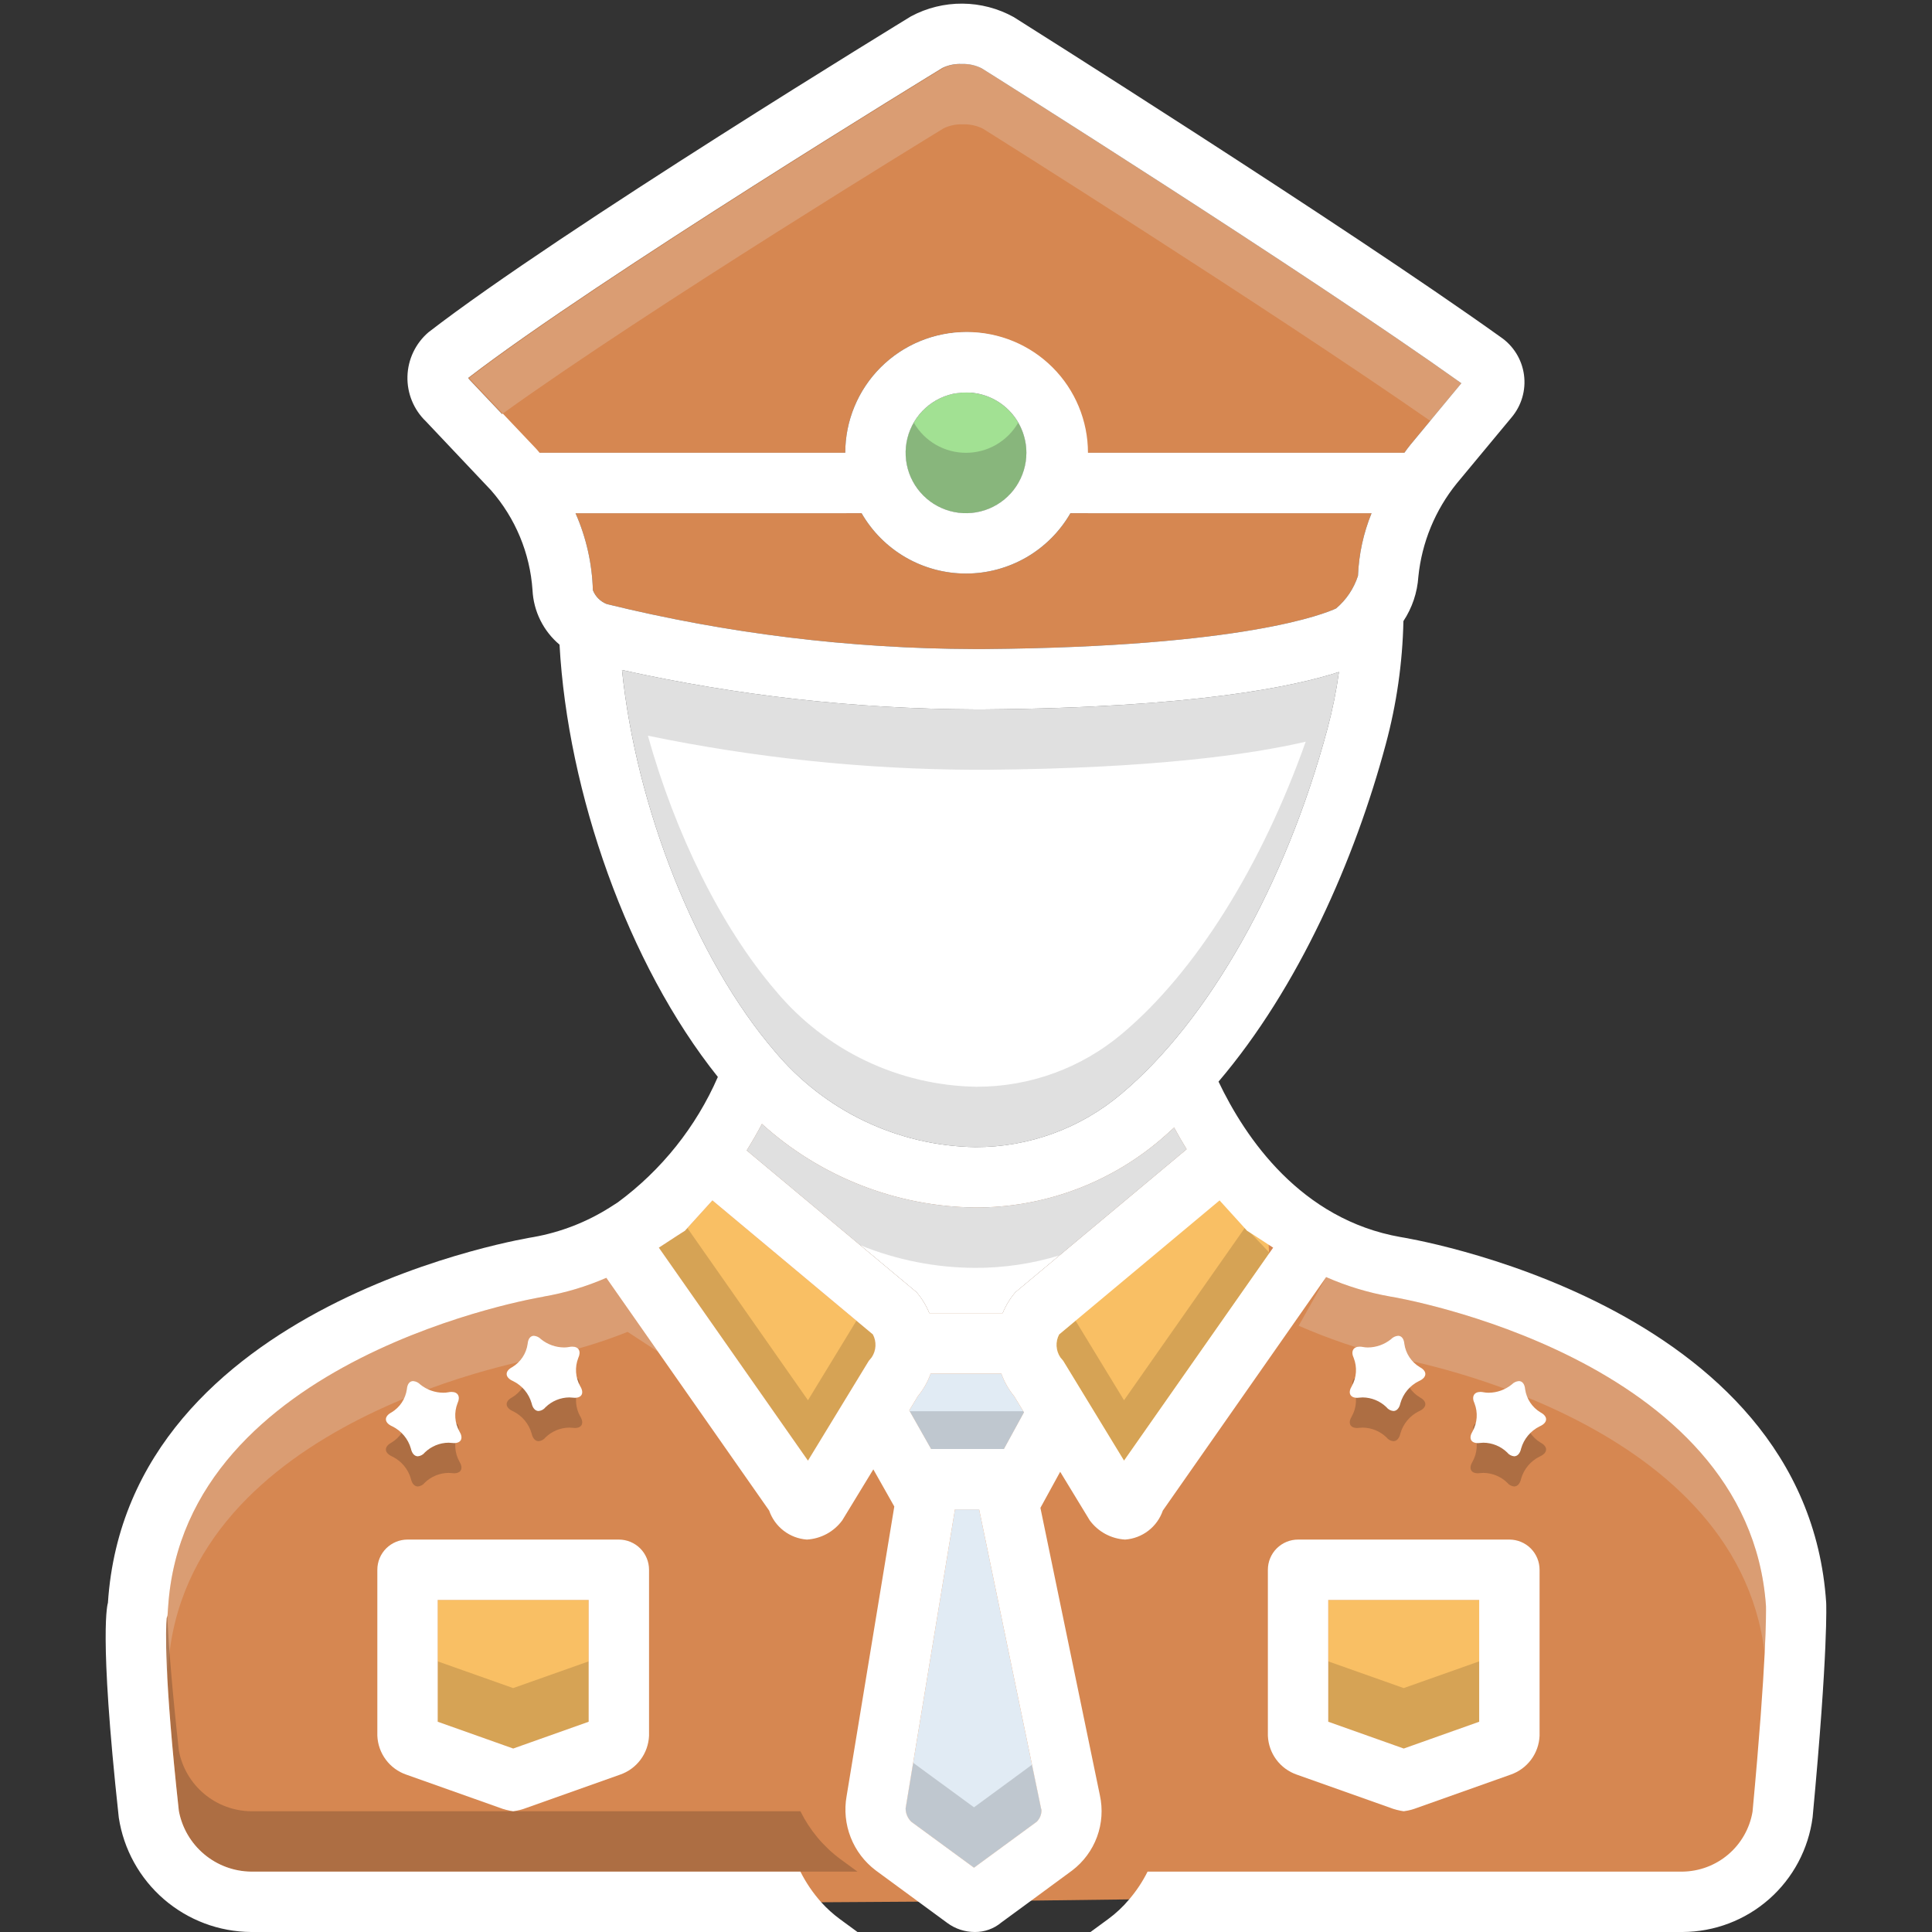
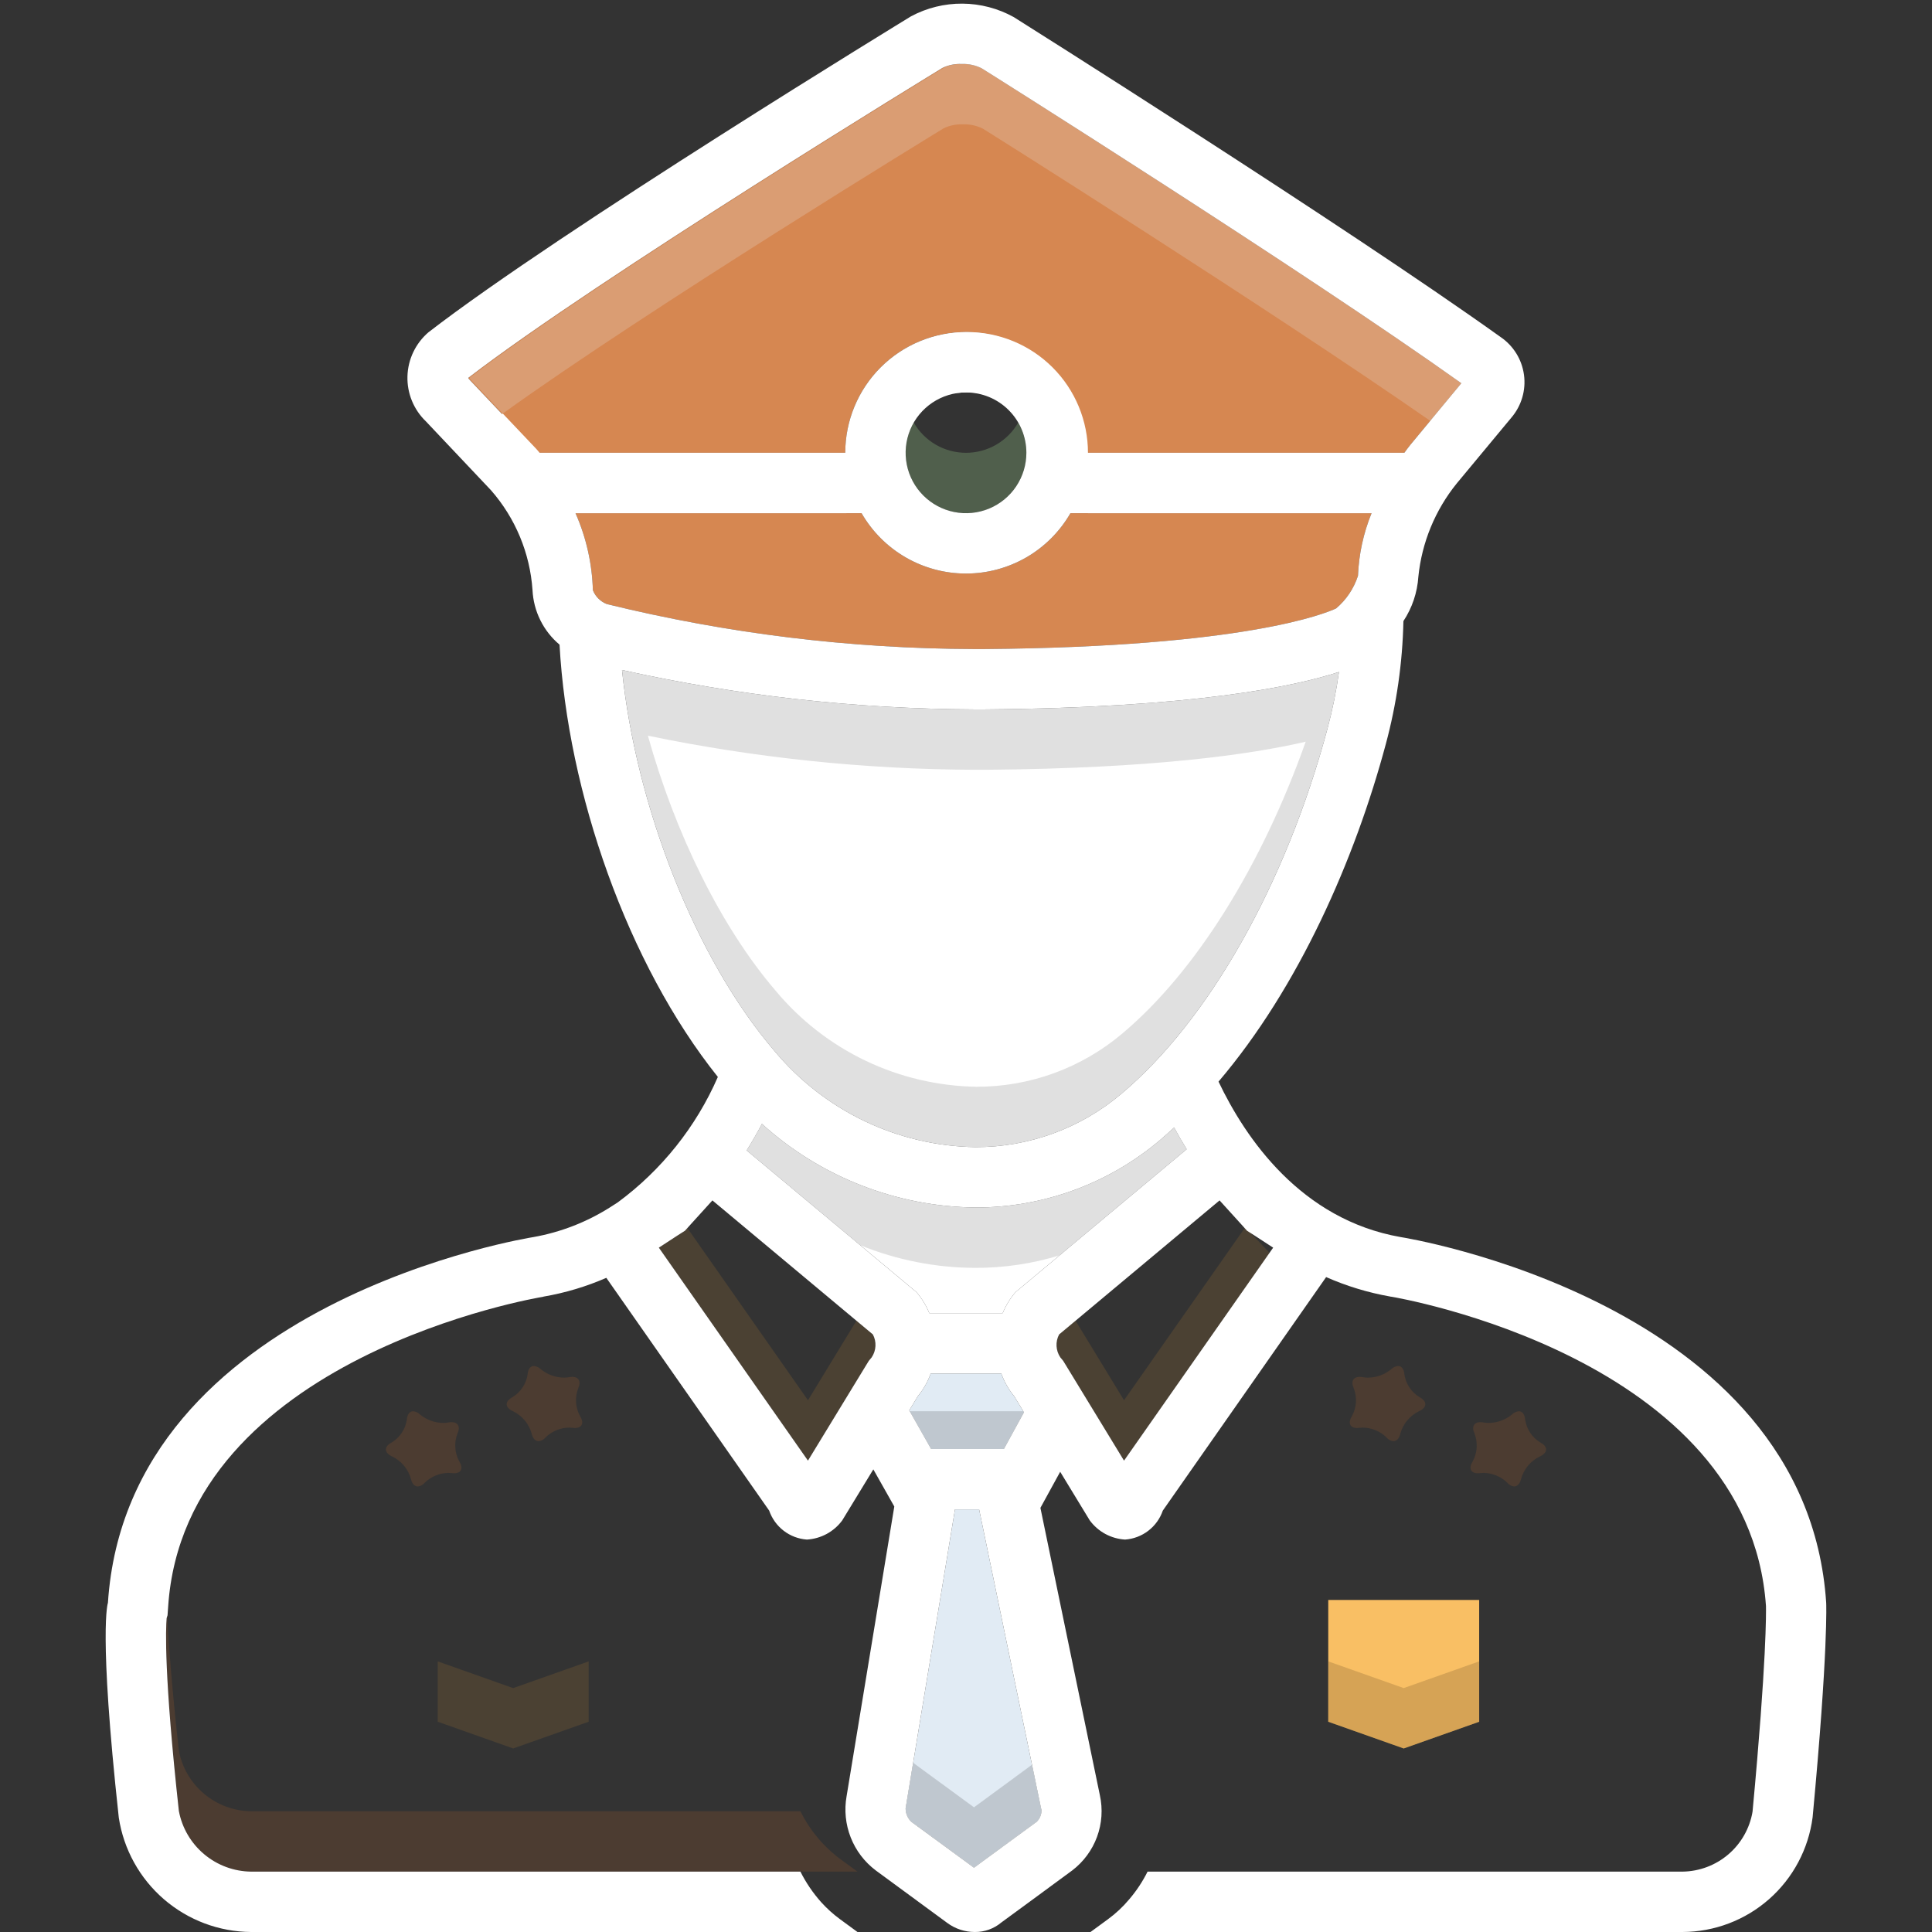
<svg xmlns="http://www.w3.org/2000/svg" width="116" height="116" viewBox="0 0 116 116" fill="none">
  <rect x="0" y="0" width="116" height="116" fill="#333333" stroke="none" />
  <g clip-path="url(#clip0_2_796)">
    <path d="M80.393 40.346C80.235 41.492 80.005 42.627 79.705 43.745C77.203 53.079 72.573 61.272 67.325 65.676C64.877 67.75 61.77 68.885 58.562 68.875C56.256 68.839 53.986 68.306 51.905 67.311C49.825 66.316 47.984 64.883 46.509 63.111C41.778 57.601 38.189 48.448 37.347 40.228C44.28 41.769 51.359 42.562 58.462 42.594H59.142C71.73 42.494 77.747 41.207 80.393 40.346Z" fill="white" />
    <path opacity="0.2" d="M81.042 38.969C80.784 39.033 53.752 41.157 53.054 41.121C46.447 40.731 35.868 37.991 35.684 37.949C36.671 45.951 40.263 59.93 44.83 65.25C47.975 68.911 60.039 70.008 60.039 70.008C60.229 69.999 60.877 69.132 61.059 69.114C63.804 68.851 66.596 68.299 68.762 66.496C74.009 62.092 78.541 53.401 81.042 44.066C81.224 43.405 80.915 39.639 81.042 38.969ZM67.389 62.051C64.941 64.125 61.834 65.259 58.625 65.25C56.32 65.214 54.049 64.681 51.969 63.686C49.888 62.691 48.047 61.258 46.572 59.486C43.275 55.646 40.533 50.018 38.901 44.173C45.349 45.506 51.914 46.191 58.498 46.219H59.178C69.232 46.139 75.096 45.301 78.396 44.532C75.75 51.992 71.788 58.352 67.389 62.051Z" fill="#676868" />
-     <path d="M98.482 81.717C96.044 78.028 76.125 77.847 76.125 73.406C76.125 73.026 76.134 72.636 76.152 72.255C74.112 70.232 72.452 67.859 71.249 65.25C71.249 65.25 58.245 78.237 44.832 65.25C44.832 65.25 40.935 74.92 32.779 76.279C24.623 77.638 9.062 83.982 9.362 94.857C9.67 105.732 9.362 111.17 9.362 111.17C9.362 111.17 10.268 114.487 18.877 114.342C20.916 114.305 33.912 114.314 49.309 114.215C51.221 114.206 53.17 114.187 55.136 114.178C57.375 114.151 59.649 114.133 61.915 114.115C63.873 114.088 65.839 114.07 67.796 114.042C88.015 113.789 106.783 113.254 106.783 112.139L108.523 93.498L98.482 81.717ZM45.748 67.479C49.262 70.662 53.821 72.448 58.562 72.5C62.623 72.51 66.556 71.074 69.654 68.449C69.935 68.213 70.216 67.951 70.497 67.697C70.724 68.123 70.978 68.558 71.249 69.002L60.972 77.584C60.65 77.96 60.39 78.385 60.202 78.844H55.798C55.61 78.385 55.35 77.96 55.028 77.584L44.832 69.074C45.167 68.531 45.476 67.996 45.748 67.479Z" fill="#D68751" />
-     <path opacity="0.3" d="M105.95 99.243C104.237 84.961 83.756 81.517 83.538 81.481H83.511L83.475 81.472C81.592 81.004 79.752 80.377 77.975 79.599L79.623 76.678C80.855 77.221 82.148 77.613 83.475 77.847L83.511 77.856H83.538C83.756 77.892 104.998 81.463 106.031 96.425C106.031 96.588 106.049 97.376 105.95 99.243ZM36.404 76.723L39.513 81.164L37.682 79.968C36.054 80.618 34.37 81.122 32.652 81.472L32.616 81.481L32.589 81.49C32.38 81.517 11.083 85.097 10.096 100.095L10.059 100.612L10.041 100.675C9.96 99.505 9.948 98.331 10.005 97.159L10.059 96.987L10.096 96.47C11.083 81.472 32.38 77.892 32.589 77.865L32.616 77.856L32.652 77.847C33.943 77.624 35.203 77.247 36.404 76.723Z" fill="#E5D0C3" />
    <path opacity="0.4" d="M34.361 82.667C34.295 82.668 34.229 82.675 34.165 82.688C34.068 82.707 33.97 82.716 33.872 82.715C33.367 82.713 32.878 82.538 32.484 82.221C32.371 82.103 32.219 82.03 32.056 82.016C31.853 82.016 31.706 82.186 31.68 82.506C31.639 82.792 31.534 83.065 31.374 83.306C31.214 83.547 31.002 83.749 30.754 83.897C30.288 84.144 30.313 84.521 30.811 84.737C31.078 84.869 31.315 85.055 31.506 85.284C31.696 85.513 31.837 85.779 31.919 86.066C31.985 86.371 32.146 86.531 32.339 86.531C32.421 86.524 32.501 86.499 32.573 86.459C32.645 86.419 32.709 86.365 32.759 86.299C33.141 85.93 33.65 85.722 34.181 85.716C34.244 85.716 34.307 85.72 34.37 85.728C34.418 85.735 34.466 85.739 34.514 85.739C34.941 85.739 35.086 85.443 34.832 85.032C34.691 84.778 34.607 84.495 34.588 84.205C34.568 83.915 34.613 83.624 34.718 83.352C34.909 82.945 34.747 82.667 34.361 82.667ZM27.11 85.386C27.044 85.386 26.979 85.393 26.914 85.407C26.817 85.426 26.719 85.435 26.621 85.434C26.116 85.431 25.627 85.257 25.234 84.94C25.12 84.822 24.968 84.749 24.805 84.734C24.602 84.734 24.455 84.905 24.429 85.225C24.388 85.511 24.284 85.784 24.124 86.025C23.964 86.265 23.752 86.467 23.505 86.616C23.038 86.862 23.063 87.24 23.561 87.456C23.828 87.588 24.065 87.774 24.256 88.003C24.447 88.232 24.588 88.498 24.67 88.784C24.736 89.09 24.896 89.25 25.09 89.25C25.172 89.242 25.251 89.218 25.323 89.178C25.396 89.138 25.459 89.084 25.509 89.018C25.891 88.649 26.4 88.44 26.931 88.435C26.994 88.435 27.057 88.439 27.119 88.447C27.168 88.454 27.216 88.457 27.265 88.457C27.691 88.457 27.835 88.162 27.582 87.751C27.441 87.497 27.357 87.214 27.338 86.924C27.318 86.633 27.363 86.342 27.468 86.071C27.659 85.664 27.497 85.386 27.11 85.386ZM81.486 85.739C81.534 85.739 81.582 85.735 81.63 85.728C81.693 85.72 81.756 85.716 81.819 85.716C82.35 85.722 82.859 85.931 83.241 86.299C83.291 86.365 83.355 86.419 83.427 86.459C83.499 86.499 83.579 86.524 83.661 86.531C83.854 86.531 84.015 86.371 84.081 86.066C84.163 85.779 84.304 85.513 84.495 85.284C84.685 85.055 84.922 84.869 85.189 84.737C85.687 84.521 85.712 84.144 85.246 83.897C84.998 83.749 84.786 83.547 84.626 83.306C84.466 83.065 84.361 82.792 84.32 82.506C84.293 82.187 84.147 82.016 83.944 82.016C83.781 82.03 83.629 82.103 83.516 82.221C83.122 82.539 82.633 82.713 82.128 82.716C82.03 82.717 81.932 82.708 81.835 82.689C81.771 82.675 81.705 82.668 81.639 82.667C81.253 82.667 81.09 82.945 81.281 83.352C81.386 83.624 81.431 83.915 81.411 84.205C81.392 84.496 81.308 84.778 81.167 85.032C80.914 85.443 81.059 85.739 81.486 85.739ZM88.736 88.458C88.784 88.458 88.832 88.454 88.88 88.447C88.943 88.439 89.006 88.435 89.069 88.435C89.6 88.441 90.109 88.649 90.491 89.018C90.541 89.084 90.604 89.138 90.677 89.178C90.749 89.218 90.828 89.242 90.91 89.25C91.103 89.25 91.264 89.09 91.33 88.784C91.412 88.498 91.553 88.232 91.744 88.003C91.935 87.774 92.172 87.588 92.439 87.456C92.937 87.24 92.962 86.862 92.496 86.616C92.248 86.467 92.036 86.265 91.876 86.025C91.716 85.784 91.612 85.511 91.571 85.225C91.544 84.906 91.397 84.734 91.195 84.734C91.032 84.749 90.879 84.822 90.766 84.94C90.373 85.257 89.884 85.432 89.379 85.435C89.281 85.436 89.183 85.427 89.086 85.408C89.022 85.394 88.956 85.387 88.889 85.386C88.503 85.386 88.34 85.664 88.531 86.071C88.636 86.342 88.681 86.633 88.661 86.924C88.642 87.214 88.558 87.497 88.417 87.751C88.164 88.162 88.309 88.458 88.736 88.458Z" fill="#72492D" />
-     <path d="M76.343 76.506L67.117 88.858L62.821 82.251L62.649 81.979L62.432 81.735C62.267 81.508 62.17 81.239 62.154 80.96C62.138 80.68 62.203 80.402 62.341 80.158L74.149 70.914L75.781 72.6L76.134 72.971C76.125 73.116 76.125 73.261 76.125 73.406C76.125 73.669 76.134 73.923 76.143 74.186C76.143 74.349 76.152 74.513 76.17 74.675C76.17 74.847 76.188 75.019 76.198 75.192C76.205 75.212 76.208 75.234 76.207 75.255V75.264C76.243 75.636 76.279 76.016 76.333 76.388C76.332 76.427 76.335 76.467 76.343 76.506ZM35.344 96.062V103.376L30.812 104.98L26.281 103.376V96.062H35.344ZM52.336 81.499L52.164 81.707L52.019 81.943L48.512 87.698L39.558 74.911L40.727 74.149L41.126 73.896L41.443 73.542L42.775 72.074L52.408 80.122C52.522 80.336 52.576 80.578 52.563 80.82C52.55 81.063 52.472 81.298 52.336 81.499Z" fill="#F9BF64" />
    <path d="M62.531 108.668C62.535 108.801 62.511 108.934 62.461 109.057C62.411 109.18 62.336 109.292 62.241 109.384L58.48 112.139L54.719 109.384C54.611 109.28 54.524 109.155 54.465 109.016C54.406 108.878 54.375 108.728 54.375 108.578L57.338 90.625H58.788L62.504 108.569L62.531 108.668ZM61.48 84.798L60.275 87H55.907L54.593 84.68L55.109 83.828C55.443 83.423 55.704 82.963 55.879 82.469H60.121C60.296 82.963 60.557 83.423 60.891 83.828L61.48 84.798Z" fill="#E1EBF4" />
    <path opacity="0.4" d="M51.484 112.375H15.08C14.947 112.378 14.814 112.372 14.681 112.357C13.72 112.26 12.817 111.855 12.106 111.201C11.395 110.548 10.916 109.681 10.739 108.732C9.842 100.539 9.951 97.802 10.005 97.159L10.041 97.05C10.132 98.836 10.331 101.418 10.739 105.107C10.929 106.123 11.466 107.041 12.258 107.705C13.049 108.37 14.047 108.739 15.08 108.75H48.058C48.614 109.876 49.427 110.854 50.433 111.605L51.484 112.375Z" fill="#72492D" />
    <path opacity="0.5" d="M62.531 108.668C62.535 108.801 62.511 108.934 62.461 109.057C62.411 109.18 62.336 109.292 62.241 109.384L58.48 112.139L54.719 109.384C54.611 109.28 54.524 109.155 54.465 109.016C54.406 108.878 54.375 108.728 54.375 108.578L54.828 105.841L58.48 108.514L61.96 105.959L62.504 108.569L62.531 108.668Z" fill="#9FA5AA" />
    <path opacity="0.3" d="M76.207 75.255V75.264L67.488 87.698L63.981 81.943L63.836 81.707L63.664 81.499C63.528 81.298 63.45 81.063 63.437 80.82C63.424 80.578 63.478 80.336 63.592 80.122L64.579 79.297L67.488 84.073L74.766 73.687L76.198 75.192C76.205 75.212 76.208 75.234 76.207 75.255ZM52.336 81.499L52.164 81.707L52.019 81.943L48.512 87.698L39.558 74.911L40.727 74.149L41.126 73.896L41.271 73.733L48.512 84.073L51.421 79.297L52.408 80.122C52.522 80.336 52.576 80.578 52.563 80.82C52.55 81.063 52.472 81.298 52.336 81.499ZM35.344 99.751V103.376L30.812 104.98L26.281 103.376V99.751L30.812 101.355L35.344 99.751Z" fill="#846134" />
    <path d="M88.812 96.062V103.376L84.281 104.98L79.75 103.376V96.062H88.812Z" fill="#F9BF64" />
    <path opacity="0.3" d="M88.812 99.751V103.376L84.281 104.98L79.75 103.376V99.751L84.281 101.355L88.812 99.751Z" fill="#846134" />
-     <path d="M34.361 80.855C34.295 80.855 34.229 80.862 34.165 80.876C34.068 80.894 33.97 80.903 33.872 80.903C33.367 80.9 32.878 80.726 32.484 80.409C32.371 80.29 32.219 80.217 32.056 80.203C31.853 80.203 31.706 80.374 31.68 80.693C31.639 80.98 31.534 81.253 31.374 81.494C31.214 81.734 31.002 81.936 30.754 82.085C30.288 82.331 30.313 82.709 30.811 82.925C31.078 83.056 31.315 83.243 31.506 83.472C31.696 83.7 31.837 83.967 31.919 84.253C31.985 84.559 32.146 84.719 32.339 84.719C32.421 84.711 32.501 84.687 32.573 84.647C32.645 84.607 32.709 84.552 32.759 84.487C33.141 84.118 33.65 83.909 34.181 83.903C34.244 83.903 34.307 83.908 34.37 83.916C34.418 83.923 34.466 83.926 34.514 83.926C34.941 83.926 35.086 83.631 34.832 83.22C34.691 82.965 34.607 82.683 34.588 82.393C34.568 82.102 34.613 81.811 34.718 81.54C34.909 81.133 34.747 80.855 34.361 80.855ZM27.11 83.573C27.044 83.574 26.979 83.581 26.914 83.594C26.817 83.613 26.719 83.622 26.621 83.621C26.116 83.619 25.627 83.445 25.234 83.128C25.12 83.009 24.968 82.936 24.805 82.922C24.602 82.922 24.455 83.092 24.429 83.412C24.388 83.698 24.284 83.972 24.124 84.212C23.964 84.453 23.752 84.655 23.505 84.803C23.038 85.05 23.063 85.428 23.561 85.643C23.828 85.775 24.065 85.962 24.256 86.191C24.447 86.419 24.588 86.685 24.67 86.972C24.736 87.277 24.896 87.438 25.09 87.438C25.172 87.43 25.251 87.405 25.323 87.365C25.396 87.326 25.459 87.271 25.509 87.206C25.891 86.837 26.4 86.628 26.931 86.622C26.994 86.622 27.057 86.626 27.119 86.635C27.168 86.641 27.216 86.645 27.265 86.645C27.691 86.645 27.835 86.349 27.582 85.939C27.441 85.684 27.357 85.402 27.338 85.111C27.318 84.821 27.363 84.53 27.468 84.259C27.659 83.852 27.497 83.573 27.11 83.573ZM81.486 83.927C81.534 83.927 81.582 83.923 81.63 83.916C81.693 83.908 81.756 83.903 81.819 83.903C82.35 83.909 82.859 84.118 83.241 84.487C83.291 84.552 83.355 84.607 83.427 84.647C83.499 84.687 83.579 84.711 83.661 84.719C83.854 84.719 84.015 84.559 84.081 84.253C84.163 83.967 84.304 83.7 84.495 83.472C84.685 83.243 84.922 83.056 85.189 82.925C85.687 82.709 85.712 82.331 85.246 82.085C84.998 81.936 84.786 81.734 84.626 81.493C84.466 81.253 84.361 80.98 84.32 80.693C84.293 80.374 84.147 80.203 83.944 80.203C83.781 80.217 83.629 80.29 83.516 80.409C83.122 80.726 82.633 80.901 82.128 80.904C82.03 80.904 81.932 80.895 81.835 80.876C81.771 80.863 81.705 80.856 81.639 80.855C81.253 80.855 81.09 81.133 81.281 81.54C81.386 81.811 81.431 82.102 81.411 82.393C81.392 82.683 81.308 82.966 81.167 83.22C80.914 83.631 81.059 83.927 81.486 83.927ZM88.736 86.646C88.784 86.645 88.832 86.642 88.88 86.635C88.943 86.626 89.006 86.622 89.069 86.622C89.6 86.628 90.109 86.837 90.491 87.206C90.541 87.271 90.604 87.326 90.677 87.365C90.749 87.405 90.828 87.43 90.91 87.438C91.103 87.438 91.264 87.277 91.33 86.972C91.412 86.685 91.553 86.419 91.744 86.191C91.935 85.962 92.172 85.775 92.439 85.643C92.937 85.428 92.962 85.05 92.496 84.803C92.248 84.655 92.036 84.453 91.876 84.212C91.716 83.972 91.612 83.698 91.571 83.412C91.544 83.093 91.397 82.922 91.195 82.922C91.032 82.936 90.879 83.009 90.766 83.128C90.373 83.445 89.884 83.619 89.379 83.622C89.281 83.623 89.183 83.614 89.086 83.595C89.022 83.582 88.956 83.574 88.889 83.573C88.503 83.573 88.34 83.852 88.531 84.259C88.636 84.53 88.681 84.821 88.661 85.111C88.642 85.402 88.558 85.684 88.417 85.939C88.164 86.349 88.309 86.646 88.736 86.646ZM22.656 104.219C22.678 104.737 22.855 105.237 23.165 105.653C23.474 106.069 23.902 106.382 24.393 106.551L29.984 108.535C30.251 108.64 30.53 108.712 30.814 108.75C31.099 108.712 31.377 108.64 31.644 108.535L37.232 106.551C37.723 106.382 38.151 106.069 38.46 105.653C38.77 105.237 38.947 104.737 38.969 104.219V94.25C38.969 93.769 38.778 93.308 38.438 92.968C38.098 92.629 37.637 92.438 37.156 92.438H24.469C23.988 92.438 23.527 92.629 23.187 92.968C22.847 93.308 22.656 93.769 22.656 94.25V104.219ZM26.281 96.062H35.344V103.376L30.814 104.984L26.281 103.375V96.062ZM76.125 94.25V104.219C76.147 104.737 76.324 105.237 76.633 105.653C76.943 106.069 77.371 106.382 77.861 106.551L83.453 108.535C83.72 108.64 83.999 108.712 84.283 108.75C84.567 108.712 84.846 108.64 85.113 108.535L90.701 106.551C91.191 106.382 91.619 106.069 91.929 105.653C92.239 105.237 92.416 104.737 92.438 104.219V94.25C92.438 93.769 92.246 93.308 91.907 92.968C91.567 92.629 91.106 92.438 90.625 92.438H77.938C77.457 92.438 76.996 92.629 76.656 92.968C76.316 93.308 76.125 93.769 76.125 94.25ZM79.75 96.062H88.812V103.376L84.283 104.984L79.75 103.375V96.062Z" fill="white" />
-     <path d="M58 30.812C60.002 30.812 61.625 29.189 61.625 27.188C61.625 25.186 60.002 23.562 58 23.562C55.998 23.562 54.375 25.186 54.375 27.188C54.375 29.189 55.998 30.812 58 30.812Z" fill="#A2E193" />
    <path d="M87.743 23.01L84.68 26.707C84.562 26.852 84.435 27.024 84.317 27.188H65.25C65.25 25.265 64.486 23.421 63.127 22.061C61.767 20.701 59.923 19.938 58 19.938C56.077 19.938 54.233 20.701 52.873 22.061C51.514 23.421 50.75 25.265 50.75 27.188H32.326C32.253 27.106 32.19 27.015 32.117 26.943L28.203 22.81C28.168 22.774 28.138 22.735 28.112 22.692C35.851 16.738 56.378 4.205 56.586 4.078C56.945 3.906 57.34 3.825 57.737 3.843C58.151 3.825 58.562 3.913 58.933 4.096C59.133 4.214 78.391 16.34 87.743 23.01ZM82.351 30.812C81.862 32.009 81.586 33.282 81.535 34.573C81.288 35.336 80.833 36.014 80.221 36.531C79.587 36.83 74.729 38.842 59.115 38.969H58.462C51.037 38.945 43.642 38.039 36.431 36.268C36.242 36.194 36.07 36.082 35.927 35.939C35.783 35.795 35.671 35.623 35.597 35.434C35.552 33.841 35.198 32.271 34.555 30.812H51.729C52.364 31.914 53.277 32.83 54.378 33.466C55.479 34.102 56.728 34.437 58 34.437C59.272 34.437 60.521 34.102 61.622 33.466C62.723 32.83 63.636 31.914 64.271 30.812H82.351Z" fill="#D68751" />
    <path d="M87.816 26.635L84.752 30.332C84.635 30.477 84.508 30.649 84.39 30.812H65.323C65.323 28.89 64.559 27.046 63.199 25.686C61.839 24.326 59.995 23.562 58.072 23.562C56.15 23.562 54.306 24.326 52.946 25.686C51.586 27.046 50.822 28.89 50.822 30.812H32.398C32.326 30.731 32.263 30.64 32.19 30.568L28.275 26.435C28.241 26.399 28.21 26.36 28.184 26.317C28.782 25.855 29.453 25.357 30.187 24.831L32.19 26.943C32.263 27.015 32.326 27.106 32.398 27.188H50.822C50.822 25.265 51.586 23.421 52.946 22.061C54.306 20.701 56.15 19.938 58.072 19.938C59.995 19.938 61.839 20.701 63.199 22.061C64.559 23.421 65.323 25.265 65.323 27.188H84.39C84.508 27.024 84.635 26.852 84.752 26.707L85.922 25.302C86.592 25.765 87.218 26.209 87.816 26.635Z" fill="white" />
    <path opacity="0.5" d="M61.625 27.188C61.625 28.085 61.292 28.95 60.691 29.616C60.09 30.282 59.264 30.702 58.372 30.794C58.245 30.803 58.127 30.812 58 30.812C57.873 30.812 57.755 30.803 57.628 30.794C57.026 30.733 56.45 30.522 55.95 30.18C55.451 29.838 55.045 29.377 54.77 28.837C54.495 28.299 54.36 27.699 54.376 27.094C54.393 26.489 54.561 25.898 54.864 25.375C55.182 25.926 55.639 26.384 56.189 26.702C56.74 27.02 57.364 27.187 58 27.187C58.636 27.187 59.26 27.02 59.811 26.702C60.361 26.384 60.818 25.926 61.136 25.375C61.456 25.925 61.624 26.551 61.625 27.188Z" fill="#6F8C67" />
    <path opacity="0.3" d="M87.816 23.01L85.922 25.302C76.098 18.469 59.196 7.83 59.006 7.721C58.635 7.538 58.223 7.45 57.81 7.467C57.413 7.45 57.017 7.531 56.659 7.703C56.468 7.821 38.969 18.506 30.187 24.831L28.275 22.81C28.241 22.774 28.21 22.735 28.184 22.692C35.924 16.738 56.45 4.205 56.659 4.078C56.949 3.933 57.268 3.855 57.592 3.852C57.664 3.844 57.737 3.841 57.81 3.842C58.223 3.825 58.635 3.913 59.006 4.096C59.205 4.214 78.463 16.34 87.816 23.01Z" fill="#E5D0C3" />
    <path d="M71.249 69.002L60.972 77.584C60.65 77.96 60.39 78.385 60.202 78.844H55.798C55.61 78.385 55.35 77.96 55.028 77.584L44.832 69.074C45.167 68.531 45.476 67.996 45.748 67.479C49.262 70.662 53.821 72.448 58.562 72.5C62.623 72.51 66.556 71.074 69.654 68.449C69.935 68.213 70.216 67.951 70.497 67.697C70.724 68.123 70.978 68.558 71.249 69.002Z" fill="white" />
    <path opacity="0.2" d="M71.249 69.002L63.628 75.373H63.619C61.98 75.875 60.276 76.129 58.562 76.125C56.194 76.119 53.85 75.658 51.656 74.766L44.832 69.074C45.167 68.531 45.476 67.996 45.748 67.479C49.262 70.662 53.821 72.448 58.562 72.5C58.807 72.5 59.042 72.491 59.287 72.482H59.296C63.102 72.334 66.75 70.914 69.654 68.449C69.935 68.213 70.216 67.951 70.497 67.697C70.724 68.123 70.978 68.558 71.249 69.002Z" fill="#676868" />
    <path opacity="0.5" d="M52.959 84.734H62.153L60.548 88.858L55.055 88.416L52.959 84.734Z" fill="#9FA5AA" />
    <path d="M109.647 96.235C108.46 78.092 84.1 74.276 84.1 74.276C78.101 73.225 74.775 68.331 73.162 64.942C77.983 59.278 81.354 51.584 83.203 44.687C83.854 42.274 84.21 39.791 84.263 37.292C84.788 36.497 85.097 35.579 85.16 34.628C85.367 32.572 86.17 30.622 87.471 29.018L90.752 25.067C91.049 24.717 91.27 24.308 91.399 23.866C91.529 23.425 91.564 22.962 91.502 22.506C91.441 22.051 91.284 21.613 91.042 21.222C90.8 20.831 90.479 20.495 90.099 20.237C80.647 13.476 60.864 1.024 60.864 1.024C59.922 0.503 58.865 0.226 57.788 0.218C56.712 0.21 55.651 0.471 54.701 0.979C54.701 0.979 33.577 13.875 25.719 19.956C25.338 20.284 25.029 20.689 24.813 21.144C24.596 21.599 24.478 22.093 24.464 22.597C24.45 23.1 24.542 23.601 24.733 24.067C24.924 24.533 25.211 24.954 25.574 25.302C28.338 28.23 29.48 29.435 29.48 29.435C30.946 31.108 31.822 33.215 31.973 35.434C32.004 36.062 32.164 36.676 32.443 37.239C32.722 37.802 33.114 38.301 33.595 38.706C34.084 47.56 37.673 57.873 43.101 64.661C41.795 67.656 39.722 70.253 37.093 72.192L36.612 72.5C35.213 73.383 33.656 73.986 32.027 74.276C32.027 74.276 7.667 78.092 6.48 96.235C6.48 96.235 5.9 97.821 7.132 109.131C7.422 111.034 8.382 112.772 9.839 114.031C11.296 115.29 13.154 115.989 15.08 116H51.484L50.433 115.23C50.025 114.93 49.648 114.59 49.309 114.215C48.813 113.659 48.392 113.041 48.058 112.375H15.08C14.047 112.364 13.049 111.995 12.258 111.33C11.466 110.666 10.929 109.748 10.739 108.732C9.842 100.539 9.951 97.802 10.005 97.159L10.059 96.987L10.096 96.47C11.083 81.472 32.38 77.892 32.589 77.865L32.616 77.856L32.652 77.847C33.943 77.624 35.203 77.247 36.404 76.723L46.182 90.698C46.348 91.178 46.651 91.599 47.053 91.908C47.456 92.218 47.941 92.402 48.448 92.438C48.864 92.413 49.27 92.297 49.637 92.099C50.003 91.9 50.322 91.622 50.569 91.287L52.436 88.223L53.695 90.453L50.831 107.844C50.683 108.676 50.768 109.533 51.077 110.32C51.385 111.107 51.906 111.793 52.581 112.302L55.136 114.178L56.876 115.456C57.356 115.811 57.938 116.002 58.535 116C59.114 116.005 59.677 115.803 60.121 115.429L61.915 114.115L64.38 112.302C65.057 111.786 65.573 111.087 65.867 110.288C66.161 109.488 66.22 108.621 66.038 107.789L62.468 90.534L63.655 88.368L65.431 91.287C65.678 91.622 65.997 91.9 66.363 92.099C66.73 92.297 67.135 92.413 67.552 92.438C68.059 92.402 68.544 92.218 68.947 91.908C69.349 91.599 69.652 91.178 69.817 90.698L79.623 76.678C80.855 77.221 82.148 77.613 83.475 77.847L83.511 77.856H83.538C83.756 77.892 104.998 81.463 106.031 96.425C106.04 96.751 106.077 99.669 105.225 108.777C105.056 109.774 104.542 110.681 103.774 111.338C103.006 111.995 102.031 112.362 101.02 112.375H68.902C68.603 112.974 68.232 113.534 67.796 114.042C67.423 114.488 66.997 114.887 66.528 115.23L65.477 116H101.02C102.935 115.994 104.784 115.292 106.221 114.025C107.658 112.758 108.586 111.012 108.832 109.113C109.783 98.981 109.647 96.235 109.647 96.235ZM32.326 27.188C32.253 27.106 32.19 27.015 32.117 26.943L28.203 22.81C28.168 22.774 28.138 22.735 28.112 22.692C35.851 16.738 56.378 4.205 56.586 4.078C56.945 3.906 57.34 3.825 57.737 3.842C58.151 3.825 58.562 3.913 58.933 4.096C59.133 4.214 78.391 16.34 87.743 23.01L84.68 26.707C84.562 26.852 84.435 27.024 84.317 27.188H65.25C65.25 25.265 64.486 23.421 63.127 22.061C61.767 20.701 59.923 19.938 58 19.938C56.077 19.938 54.233 20.701 52.873 22.061C51.514 23.421 50.75 25.265 50.75 27.188H32.326ZM61.625 27.188C61.625 27.904 61.412 28.605 61.014 29.201C60.616 29.798 60.05 30.262 59.387 30.537C58.725 30.811 57.996 30.883 57.293 30.743C56.59 30.603 55.944 30.258 55.437 29.751C54.93 29.244 54.584 28.598 54.445 27.895C54.305 27.192 54.377 26.463 54.651 25.8C54.925 25.138 55.39 24.572 55.986 24.173C56.582 23.775 57.283 23.562 58 23.562C58.476 23.562 58.947 23.656 59.387 23.838C59.827 24.02 60.227 24.287 60.563 24.624C60.9 24.961 61.167 25.36 61.349 25.8C61.531 26.24 61.625 26.711 61.625 27.188ZM35.597 35.434C35.552 33.841 35.198 32.271 34.555 30.812H51.729C52.364 31.914 53.277 32.83 54.378 33.466C55.479 34.102 56.728 34.437 58 34.437C59.272 34.437 60.521 34.102 61.622 33.466C62.723 32.83 63.636 31.914 64.271 30.812H82.351C81.862 32.009 81.586 33.282 81.535 34.573C81.288 35.336 80.833 36.014 80.221 36.531C79.587 36.83 74.729 38.842 59.115 38.969H58.462C51.037 38.945 43.642 38.039 36.431 36.268C36.242 36.194 36.07 36.082 35.927 35.939C35.783 35.795 35.671 35.623 35.597 35.434ZM37.346 40.228C44.28 41.769 51.359 42.562 58.462 42.594H59.142C71.73 42.494 77.747 41.207 80.393 40.346C80.235 41.492 80.004 42.627 79.705 43.745C77.203 53.079 72.573 61.272 67.325 65.676C64.877 67.75 61.77 68.884 58.562 68.875C56.256 68.839 53.986 68.305 51.905 67.311C49.825 66.316 47.984 64.883 46.509 63.111C41.778 57.601 38.189 48.448 37.346 40.228ZM52.336 81.499L52.164 81.707L52.019 81.943L48.511 87.698L39.558 74.911L40.727 74.149L41.126 73.896L41.443 73.542L42.775 72.074L52.408 80.122C52.522 80.336 52.576 80.578 52.563 80.82C52.55 81.063 52.472 81.298 52.336 81.499ZM62.504 108.569L62.531 108.668C62.535 108.801 62.511 108.934 62.461 109.057C62.411 109.18 62.336 109.292 62.241 109.384L58.48 112.139L54.719 109.384C54.611 109.28 54.524 109.155 54.465 109.016C54.406 108.878 54.375 108.728 54.375 108.578L57.338 90.625H58.788L62.504 108.569ZM54.593 84.68L55.109 83.828C55.443 83.423 55.704 82.963 55.879 82.469H60.121C60.296 82.963 60.557 83.423 60.891 83.828L61.48 84.798L60.275 87H55.907L54.593 84.68ZM60.972 77.584C60.65 77.96 60.39 78.385 60.202 78.844H55.798C55.61 78.385 55.35 77.96 55.028 77.584L44.832 69.074C45.167 68.531 45.476 67.996 45.748 67.479C49.262 70.662 53.821 72.448 58.562 72.5C62.623 72.51 66.556 71.074 69.654 68.449C69.935 68.213 70.216 67.951 70.497 67.697C70.724 68.123 70.978 68.558 71.249 69.002L60.972 77.584ZM67.488 87.698L63.981 81.943L63.836 81.707L63.664 81.499C63.528 81.298 63.45 81.063 63.437 80.82C63.424 80.578 63.477 80.336 63.592 80.122L73.225 72.074L74.557 73.542L74.874 73.896L75.273 74.149L76.442 74.911L67.488 87.698Z" fill="white" />
  </g>
  <defs>
    <clipPath id="clip0_2_796">
      <rect width="116" height="116" fill="white" />
    </clipPath>
  </defs>
</svg>